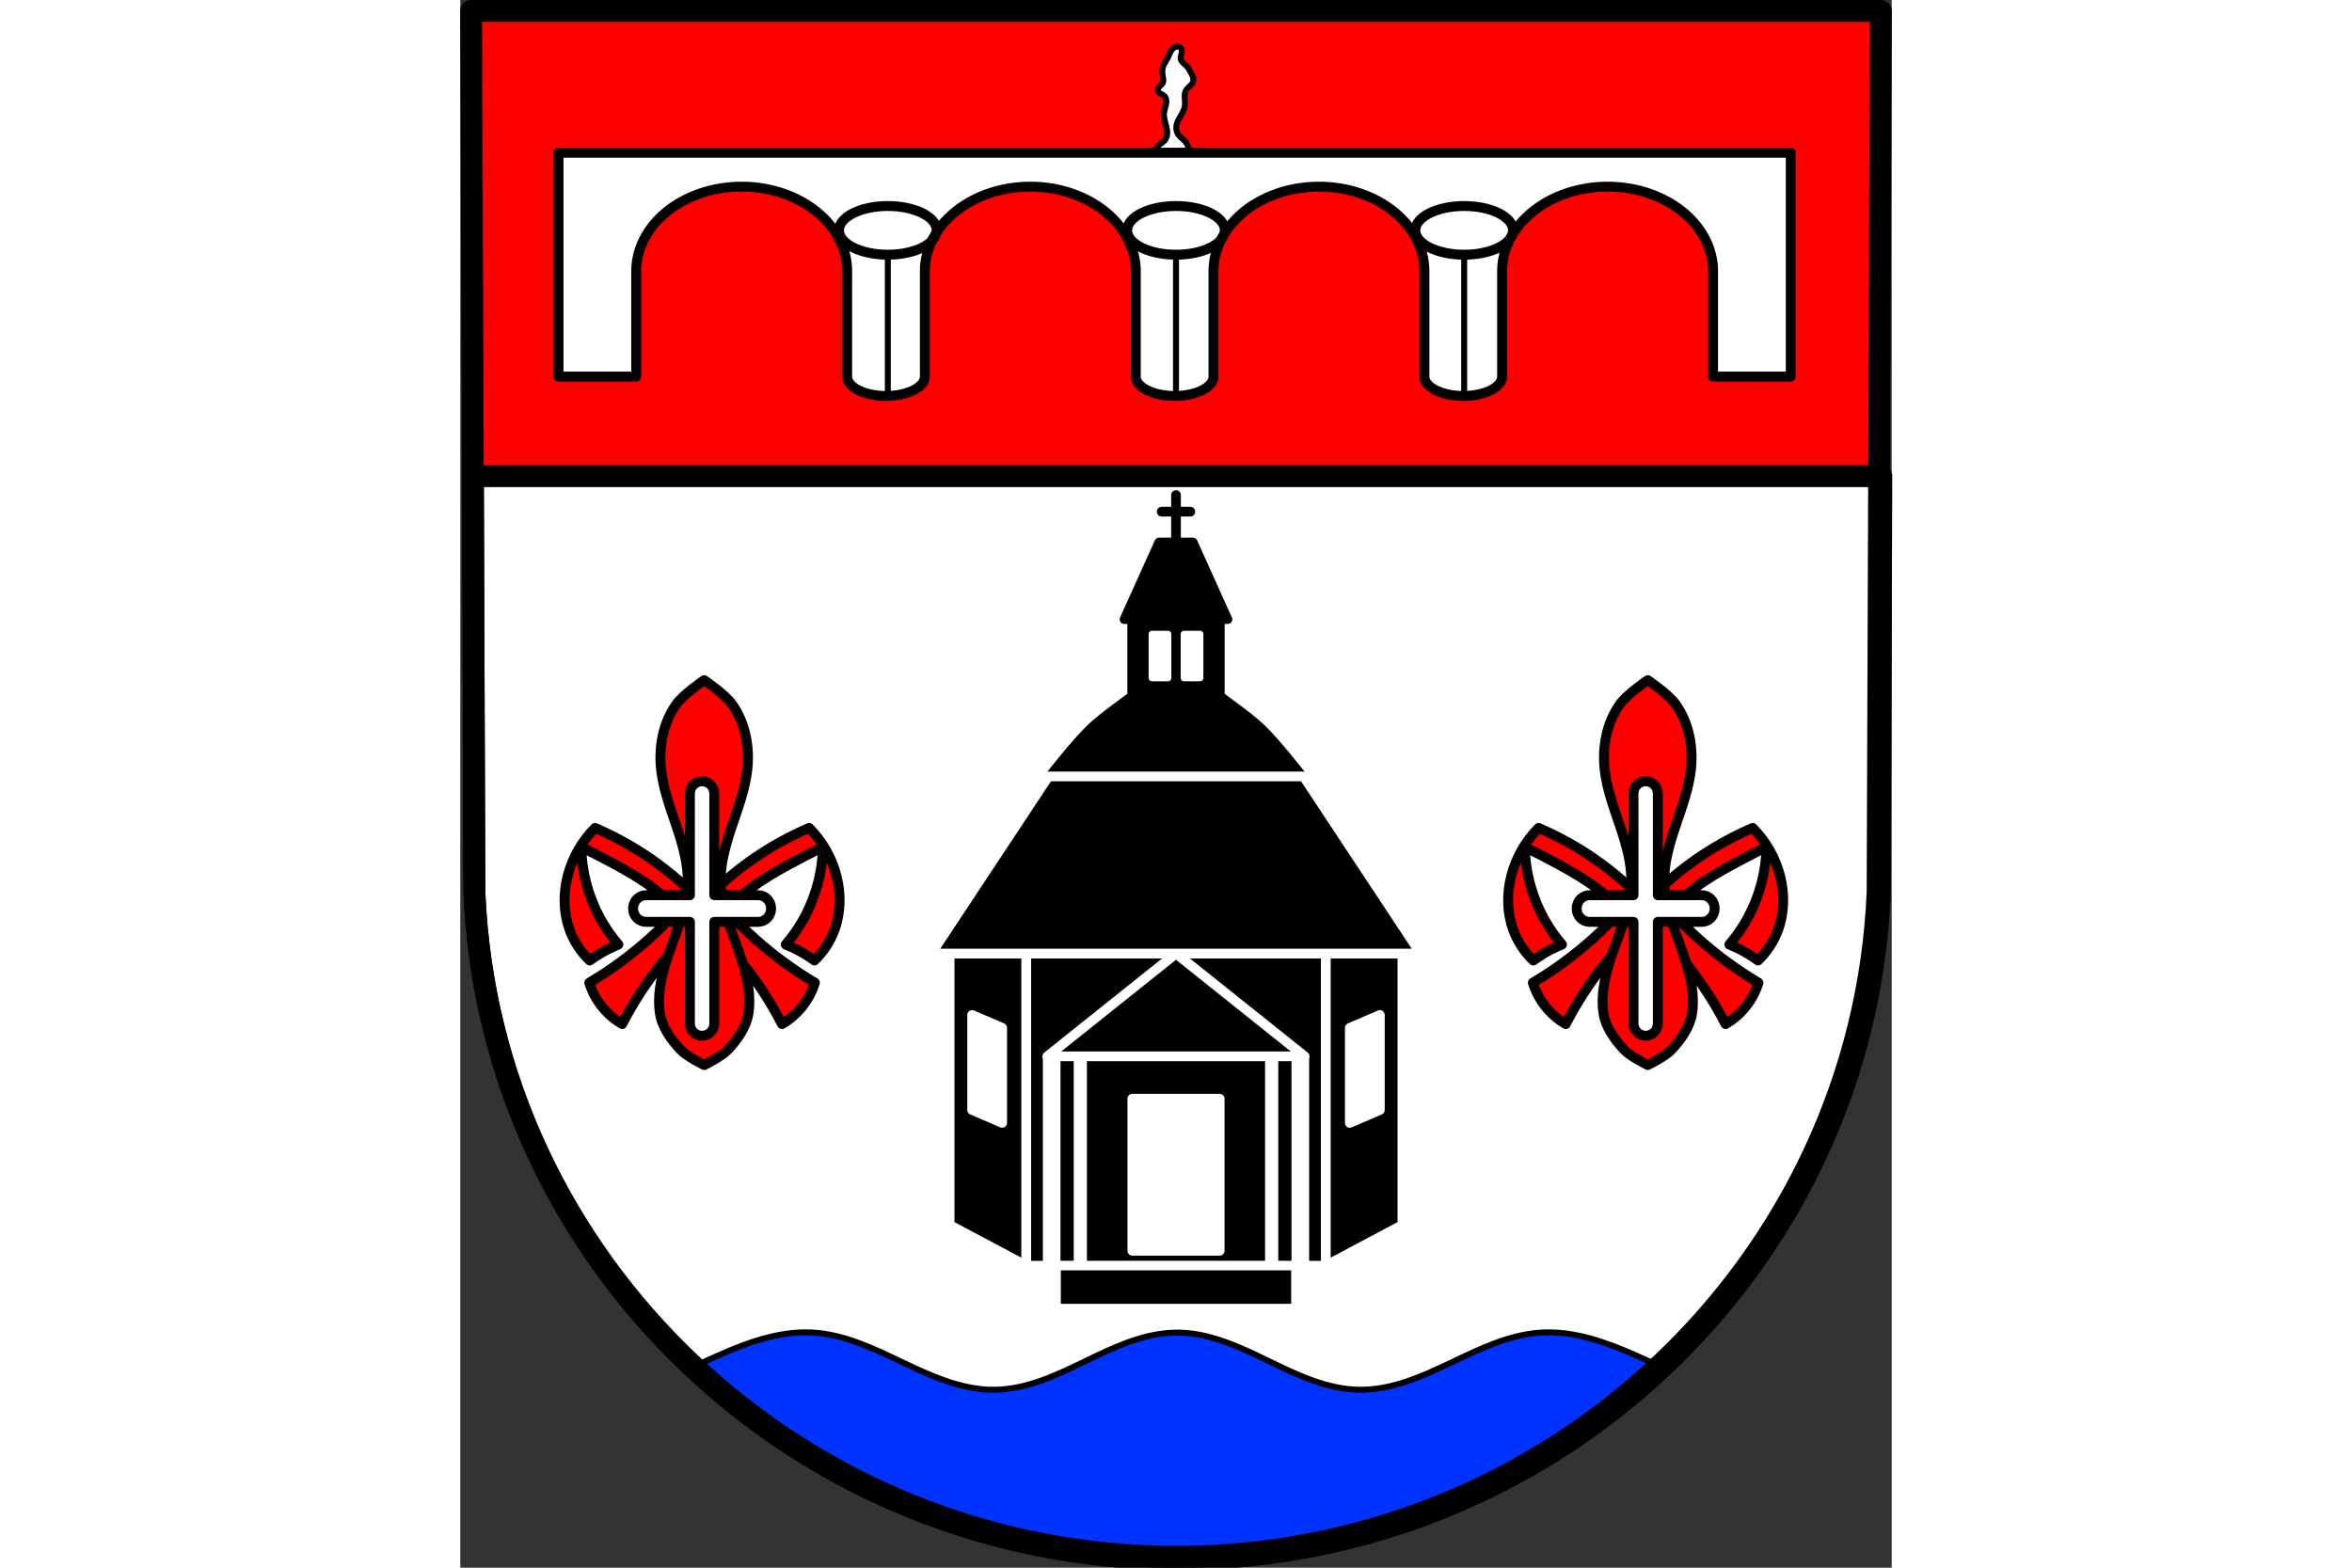
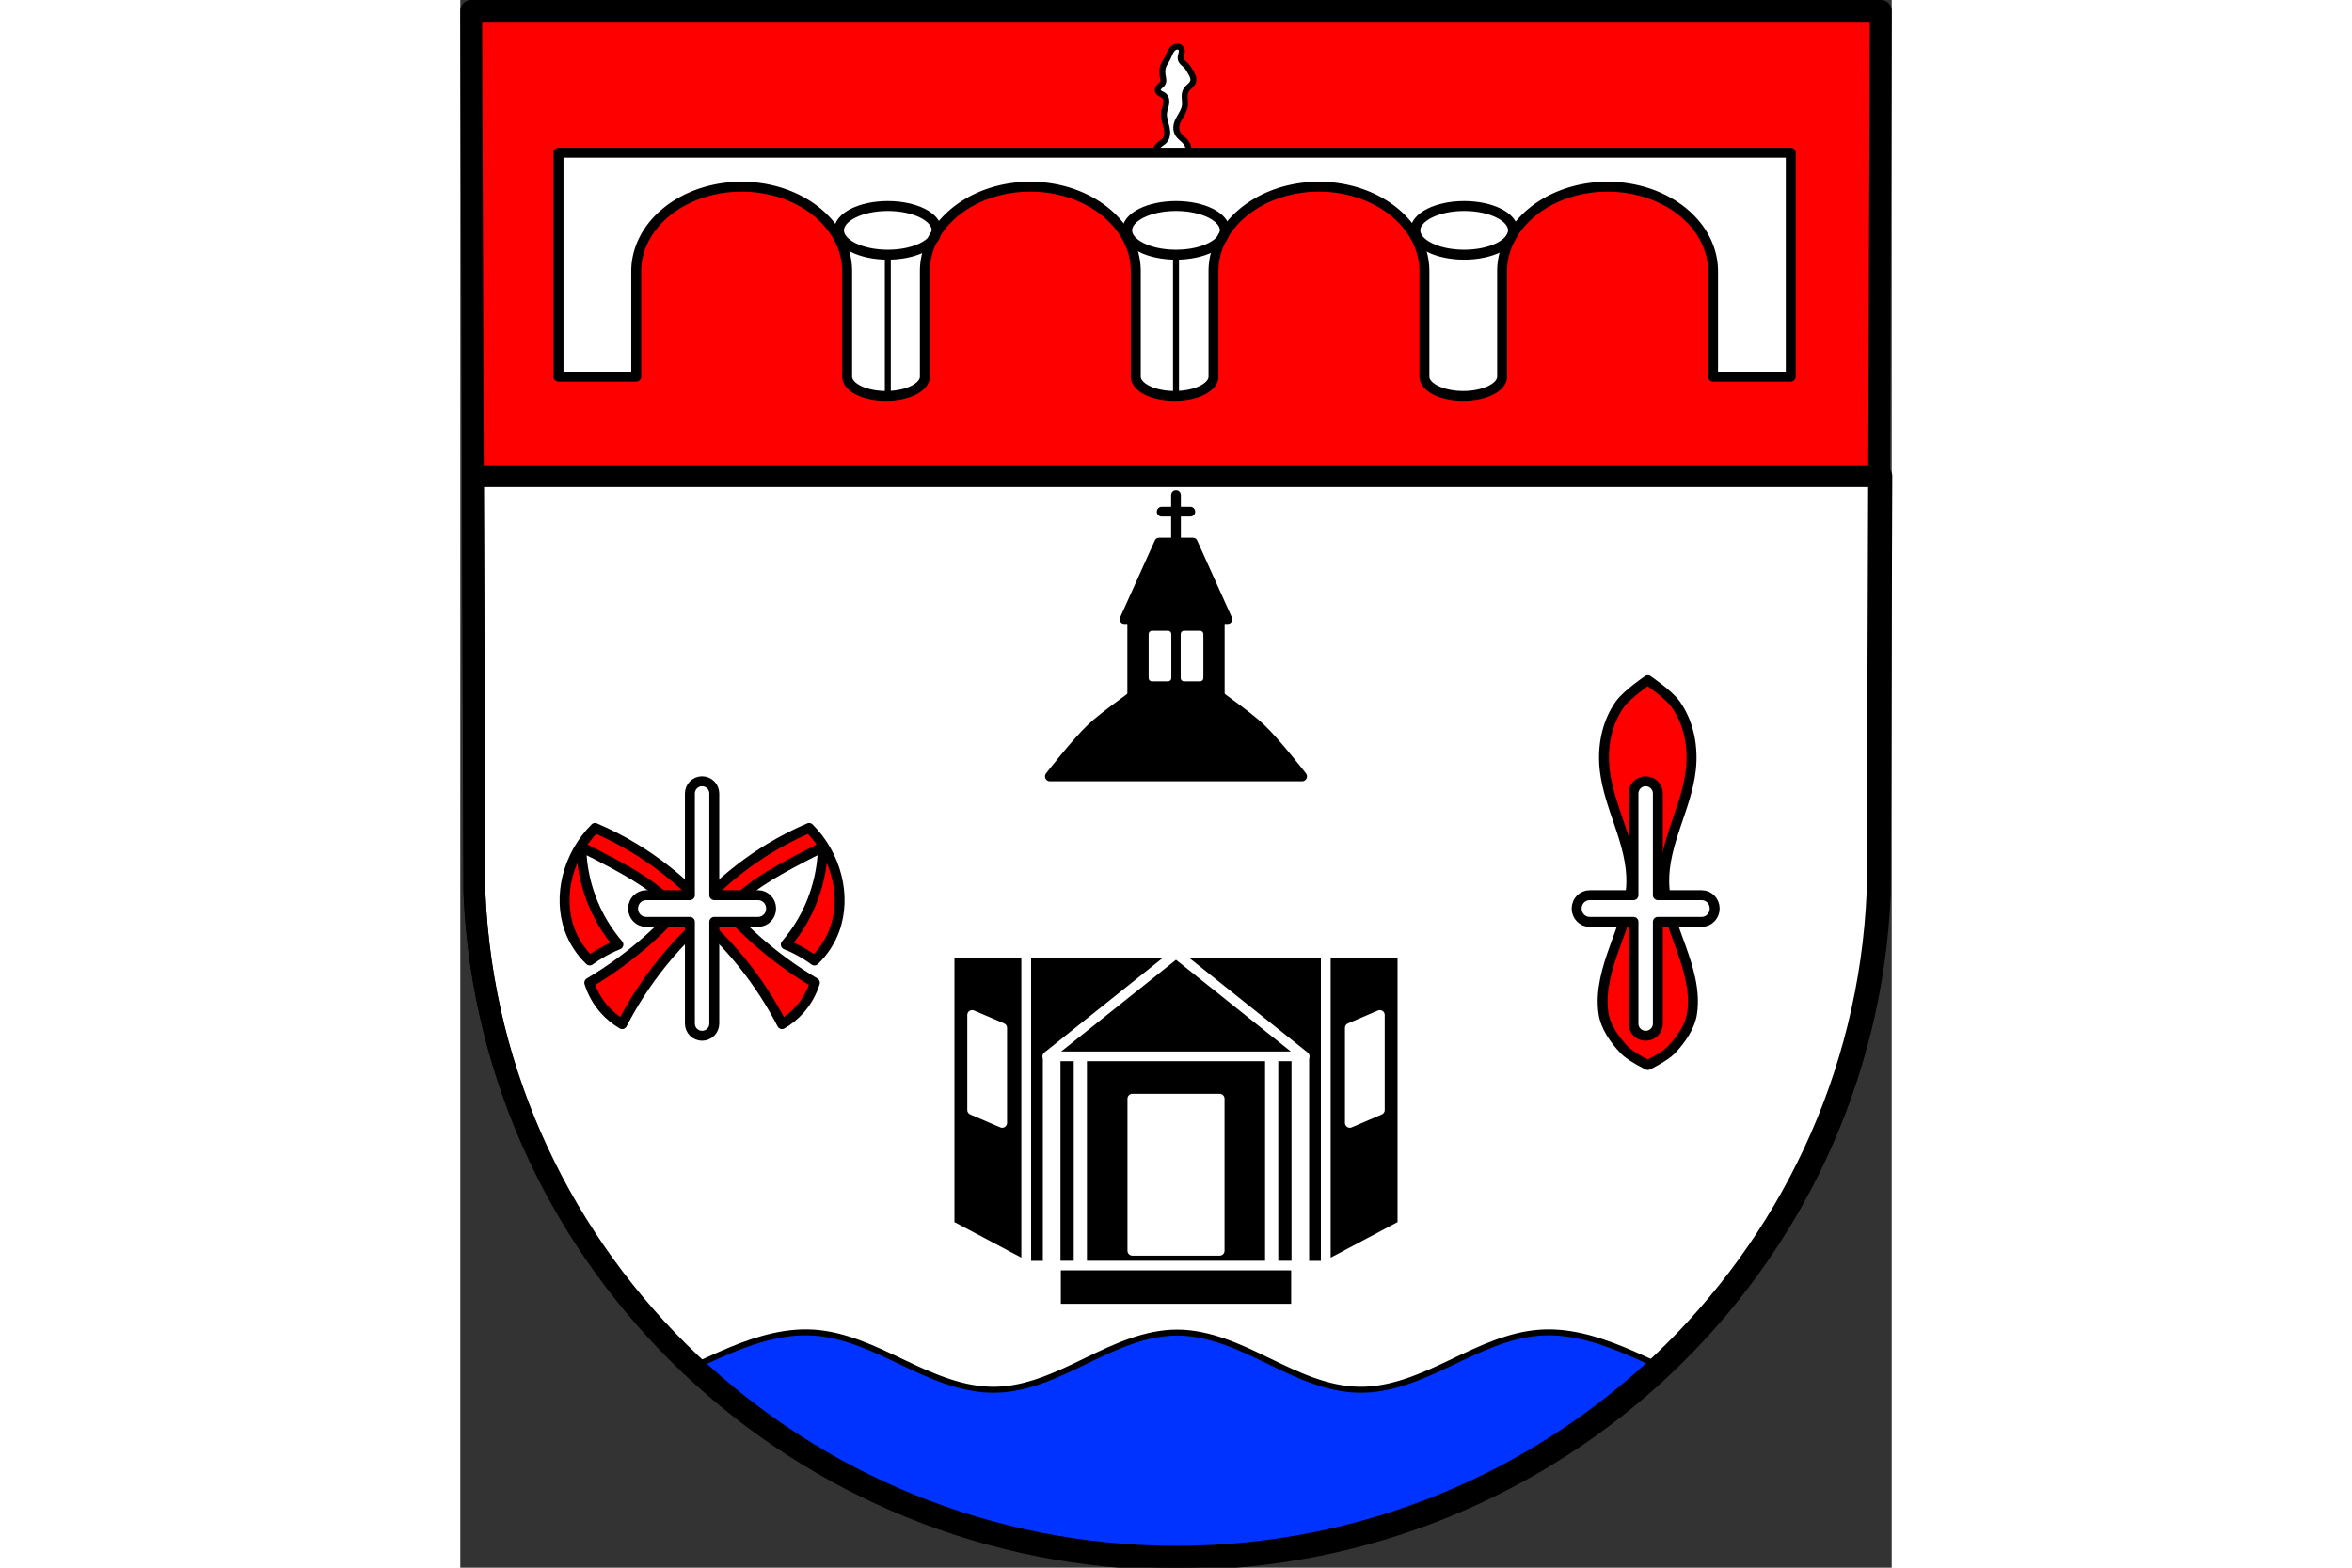
<svg xmlns="http://www.w3.org/2000/svg" xmlns:ns1="http://www.inkscape.org/namespaces/inkscape" xmlns:ns2="http://sodipodi.sourceforge.net/DTD/sodipodi-0.dtd" height="120" id="svg5948" ns1:version="0.92.4 (5da689c313, 2019-01-14)" preserveAspectRatio="xMidYMid meet" ns2:docname="DEU Echternacherbrück COA.svg" version="1.1" viewBox="0 0 190.934 209.15" width="180">
  <rect x="0" y="0" width="190.934" height="209.15" fill="#333333" stroke="none" />
  <defs id="defs5942">
    <ns1:path-effect effect="spiro" id="path-effect5043" is_visible="true" />
    <ns1:path-effect effect="spiro" id="path-effect4992" is_visible="true" />
    <ns1:path-effect effect="spiro" id="path-effect4969" is_visible="true" />
    <ns1:path-effect effect="spiro" id="path-effect4946" is_visible="true" />
    <ns1:path-effect effect="spiro" id="path-effect4851" is_visible="true" />
    <ns1:path-effect effect="spiro" id="path-effect4714" is_visible="true" />
    <ns1:path-effect effect="spiro" id="path-effect4946-8" is_visible="true" />
    <ns1:path-effect effect="spiro" id="path-effect4969-0" is_visible="true" />
    <ns1:path-effect effect="spiro" id="path-effect4992-6" is_visible="true" />
    <ns1:path-effect effect="spiro" id="path-effect5043-1" is_visible="true" />
  </defs>
  <ns2:namedview bordercolor="#666666" borderopacity="1.0" fit-margin-bottom="0" fit-margin-left="0" fit-margin-right="0" fit-margin-top="0" id="base" ns1:current-layer="layer1" ns1:cx="360.81986" ns1:cy="395.24331" ns1:document-units="mm" ns1:pageopacity="0.0" ns1:pageshadow="2" ns1:snap-midpoints="true" ns1:snap-nodes="true" ns1:snap-smooth-nodes="true" ns1:window-height="745" ns1:window-maximized="1" ns1:window-width="1366" ns1:window-x="-8" ns1:window-y="-8" ns1:zoom="0.69324388" pagecolor="#ffffff" showgrid="false" />
  <g id="layer1" ns1:groupmode="layer" ns1:label="Ebene 1" transform="translate(-8.468,-10.003)">
    <path d="m 197.946,11.458 -0.43,117.581 c -2.093,49.459 -43.44,88.631 -93.582,88.658 -50.097,-0.061 -91.46,-39.246 -93.582,-88.658 L 9.923,11.458 H 103.933 Z" id="path10563-0-6-2-5" ns1:connector-curvature="0" ns2:nodetypes="ccccccc" style="fill:#ff0000;fill-opacity:1;fill-rule:evenodd;stroke:none;stroke-width:2.91;stroke-linecap:round;stroke-linejoin:round;stroke-miterlimit:4;stroke-dasharray:none;stroke-opacity:1" />
    <path d="M 6.357 239.744 L 7.125 449.9 C 15.146 636.656 171.477 784.757 360.82 784.986 C 550.334 784.882 706.606 636.834 714.516 449.9 L 715.283 239.744 L 6.357 239.744 z " id="rect4606" style="fill:#ffffff;fill-opacity:1;stroke:#000000;stroke-width:11;stroke-linejoin:round;stroke-miterlimit:4;stroke-dasharray:none;stroke-opacity:1" transform="matrix(0.265,0,0,0.265,8.468,10.003)" />
    <path d="m 98.097,102.861 c -0.102,0.164 -3.712,2.655 -5.372,4.212 -2.123,1.992 -5.616,6.514 -5.616,6.514 h 16.826 16.826 c 0,0 -3.493,-4.523 -5.616,-6.514 -1.66,-1.557 -5.27,-4.048 -5.372,-4.212 h -5.838 z" id="path5234" ns1:connector-curvature="0" ns2:nodetypes="ccccccccc" style="fill:#000000;stroke:#000000;stroke-width:1.296;stroke-linecap:round;stroke-linejoin:round;stroke-miterlimit:4;stroke-dasharray:none;stroke-opacity:1" />
    <path d="M 174.66 670.77 C 159.605 670.58 144.872 675.791 131.025 681.875 C 126.31 683.947 121.625 686.128 116.924 688.266 C 180.585 748.141 266.612 784.872 360.82 784.986 C 455.137 784.934 541.212 748.23 604.871 688.334 C 600.119 686.175 595.385 683.969 590.619 681.875 C 575.849 675.385 560.071 669.89 543.969 670.881 C 527.87 671.872 512.956 679.225 498.396 686.166 C 483.837 693.107 468.524 699.906 452.396 699.66 C 436.258 699.415 421.165 692.152 406.65 685.094 C 392.135 678.036 376.962 670.881 360.822 670.881 C 344.682 670.881 329.509 678.036 314.994 685.094 C 300.479 692.152 285.388 699.415 269.25 699.66 C 253.123 699.906 237.81 693.107 223.25 686.166 C 208.69 679.225 193.775 671.872 177.676 670.881 C 176.669 670.819 175.664 670.782 174.66 670.77 z " id="path4712" style="fill:#0033ff;stroke:#000000;stroke-width:3;stroke-linecap:round;stroke-linejoin:round;stroke-miterlimit:4;stroke-dasharray:none;stroke-opacity:1;fill-opacity:1" transform="matrix(0.265,0,0,0.265,8.468,10.003)" />
    <path d="m 197.946,11.458 -0.43,117.581 c -2.093,49.459 -43.44,88.631 -93.582,88.658 -50.097,-0.061 -91.46,-39.246 -93.582,-88.658 L 9.923,11.458 H 103.933 Z" id="path10563-0-6-2" ns1:connector-curvature="0" ns2:nodetypes="ccccccc" style="fill:none;fill-rule:evenodd;stroke:#000000;stroke-width:2.91;stroke-linecap:round;stroke-linejoin:round;stroke-miterlimit:4;stroke-dasharray:none;stroke-opacity:1" />
    <g id="g4942" transform="translate(210.666)">
      <path d="m -108.82,31.966 c -0.413,-0.295 -0.682,-0.784 -0.708,-1.29 -0.027,-0.507 0.189,-1.021 0.569,-1.358 0.223,-0.198 0.498,-0.336 0.697,-0.558 0.213,-0.237 0.323,-0.555 0.351,-0.872 0.028,-0.318 -0.022,-0.637 -0.095,-0.948 -0.147,-0.621 -0.393,-1.24 -0.325,-1.874 0.043,-0.402 0.211,-0.78 0.282,-1.177 0.036,-0.199 0.048,-0.404 0.007,-0.602 -0.041,-0.198 -0.136,-0.388 -0.289,-0.52 -0.142,-0.122 -0.324,-0.187 -0.487,-0.28 -0.082,-0.046 -0.16,-0.1 -0.223,-0.17 -0.063,-0.069 -0.112,-0.155 -0.126,-0.247 -0.017,-0.107 0.012,-0.218 0.065,-0.312 0.052,-0.095 0.127,-0.175 0.206,-0.25 0.079,-0.074 0.163,-0.143 0.239,-0.22 0.076,-0.077 0.145,-0.163 0.187,-0.263 0.045,-0.109 0.057,-0.229 0.051,-0.347 -0.006,-0.118 -0.029,-0.234 -0.051,-0.35 -0.084,-0.462 -0.138,-0.945 0,-1.394 0.131,-0.428 0.425,-0.785 0.627,-1.185 0.188,-0.372 0.302,-0.786 0.558,-1.115 0.153,-0.196 0.362,-0.36 0.607,-0.405 0.122,-0.023 0.251,-0.014 0.367,0.03 0.116,0.045 0.218,0.127 0.281,0.235 0.06,0.103 0.081,0.224 0.079,0.343 -0.003,0.119 -0.029,0.236 -0.059,0.351 -0.03,0.115 -0.065,0.229 -0.086,0.346 -0.021,0.117 -0.028,0.238 -0.003,0.354 0.039,0.18 0.154,0.336 0.285,0.466 0.131,0.13 0.28,0.241 0.412,0.37 0.3,0.295 0.499,0.674 0.697,1.045 0.087,0.163 0.175,0.326 0.233,0.501 0.058,0.175 0.085,0.364 0.046,0.545 -0.028,0.131 -0.091,0.253 -0.169,0.362 -0.078,0.109 -0.172,0.206 -0.269,0.298 -0.194,0.185 -0.406,0.361 -0.538,0.594 -0.168,0.298 -0.188,0.656 -0.169,0.997 0.018,0.341 0.071,0.684 0.03,1.024 -0.07,0.583 -0.404,1.094 -0.697,1.603 -0.177,0.308 -0.344,0.628 -0.418,0.976 -0.09,0.426 -0.029,0.89 0.209,1.254 0.217,0.331 0.558,0.556 0.836,0.836 0.216,0.217 0.398,0.474 0.488,0.767 0.096,0.313 0.083,0.648 0.07,0.976 -0.007,0.188 -0.015,0.378 -0.07,0.558 -0.066,0.216 -0.198,0.407 -0.35,0.574 -0.152,0.167 -0.324,0.315 -0.487,0.471 -0.355,0.341 -0.668,0.727 -1.041,1.048 -0.374,0.321 -0.828,0.58 -1.321,0.6 -0.246,0.01 -0.497,-0.043 -0.71,-0.166 -0.213,-0.124 -0.386,-0.32 -0.465,-0.554 -0.079,-0.233 -0.059,-0.502 0.069,-0.713 0.064,-0.105 0.153,-0.195 0.26,-0.258 0.106,-0.062 0.229,-0.097 0.352,-0.097 10e-6,0 10e-6,0 2e-5,0 z" id="path4849" ns1:connector-curvature="0" ns1:original-d="m -108.81985,31.966298 c 0.6084,-0.641268 -0.50122,-1.841703 -0.13938,-2.648208 0.12178,-0.271422 0.57057,-0.288186 0.6969,-0.557517 0.52294,-1.11485 -0.0581,-2.462204 -0.0697,-3.693553 -0.007,-0.766552 0.32515,-1.605547 0,-2.299759 -0.15391,-0.328605 -0.7842,-0.337791 -0.83628,-0.696897 -0.0601,-0.414447 0.57554,-0.64453 0.6969,-1.045344 0.0673,-0.222331 0,-0.464598 0,-0.696897 0,-0.464598 -0.11199,-0.942896 0,-1.393794 0.10771,-0.43366 0.42275,-0.787411 0.62721,-1.184724 0.19015,-0.369492 0.21665,-0.877354 0.55751,-1.115035 0.3451,-0.240635 0.94804,-0.427705 1.25442,-0.139379 0.33876,0.318799 -0.21708,0.95258 -0.0697,1.393793 0.11497,0.344169 0.4798,0.545522 0.6969,0.836276 0.25055,0.33556 0.52448,0.663698 0.69689,1.045345 0.14846,0.328647 0.35048,0.691924 0.27876,1.045345 -0.10535,0.51914 -0.78659,0.759579 -0.97565,1.254414 -0.241,0.630795 0.0208,1.365007 -0.13938,2.021001 -0.1382,0.565975 -0.466,1.067968 -0.6969,1.602862 -0.14023,0.324853 -0.37583,0.624367 -0.41814,0.975656 -0.0507,0.420864 0.0151,0.877491 0.20907,1.254414 0.18039,0.350532 0.5896,0.528764 0.83628,0.836276 0.18952,0.236259 0.39283,0.478988 0.48783,0.766586 0.10226,0.309596 0.0784,0.649723 0.0697,0.975656 -0.005,0.18722 0.003,0.384983 -0.0697,0.557517 -0.17359,0.411084 -0.4295,0.861901 -0.83628,1.045345 -0.86926,0.392004 -2.88052,0.813897 -2.85728,-0.139379 0,-7e-6 2e-5,5e-6 2e-5,0 z" ns1:path-effect="#path-effect4851" ns2:nodetypes="aaaaaaaaaaaaaaaaaaaaaaaaaaaa" style="fill:#ffffff;stroke:#000000;stroke-width:0.794;stroke-linecap:round;stroke-linejoin:round;stroke-miterlimit:4;stroke-dasharray:none;stroke-opacity:1" />
      <path d="M -745.52,76.887 V 189.59 h 39.111 v -53.016 a 53.087,42.594 0 0 1 53.086,-42.594 53.087,42.594 0 0 1 53.088,42.594 v 53.016 a 19.554,9.752 0 0 0 19.555,9.752 19.554,9.752 0 0 0 19.553,-9.752 v -53.016 a 53.087,42.594 0 0 1 53.086,-42.594 53.087,42.594 0 0 1 53.088,42.594 v 53.016 a 19.554,9.752 0 0 0 19.555,9.752 19.554,9.752 0 0 0 19.553,-9.752 v -53.016 a 53.087,42.594 0 0 1 53.086,-42.594 53.087,42.594 0 0 1 53.088,42.594 v 53.016 h 0.002 a 19.554,9.752 0 0 0 19.555,9.752 19.554,9.752 0 0 0 19.553,-9.752 v -53.016 a 53.087,42.594 0 0 1 53.086,-42.594 53.087,42.594 0 0 1 53.088,42.594 v 53.016 h 39.111 V 76.887 Z" id="rect4813" ns1:connector-curvature="0" style="fill:#ffffff;fill-opacity:1;stroke:#000000;stroke-width:5;stroke-linecap:round;stroke-linejoin:round;stroke-miterlimit:4;stroke-dasharray:none;stroke-opacity:1" transform="matrix(0.265,0,0,0.265,8.468,10.003)" />
      <ellipse cx="-145.17" cy="40.736" id="path4853" rx="6.514" ry="3.248" style="fill:none;fill-opacity:1;stroke:#000000;stroke-width:1.323;stroke-linecap:round;stroke-linejoin:round;stroke-miterlimit:4;stroke-dasharray:none;stroke-opacity:1" />
      <ellipse cx="-106.731" cy="40.736" id="path4853-3" rx="6.514" ry="3.248" style="fill:none;fill-opacity:1;stroke:#000000;stroke-width:1.323;stroke-linecap:round;stroke-linejoin:round;stroke-miterlimit:4;stroke-dasharray:none;stroke-opacity:1" />
      <ellipse cx="-68.292" cy="40.736" id="path4853-4" rx="6.514" ry="3.248" style="fill:none;fill-opacity:1;stroke:#000000;stroke-width:1.323;stroke-linecap:round;stroke-linejoin:round;stroke-miterlimit:4;stroke-dasharray:none;stroke-opacity:1" />
      <path d="M -145.17,43.984 V 62.569" id="path4928" ns1:connector-curvature="0" style="fill:none;stroke:#000000;stroke-width:0.794;stroke-linecap:round;stroke-linejoin:miter;stroke-miterlimit:4;stroke-dasharray:none;stroke-opacity:1" />
      <path d="M -106.731,43.984 V 62.537" id="path4930" ns1:connector-curvature="0" style="fill:none;stroke:#000000;stroke-width:0.794;stroke-linecap:round;stroke-linejoin:miter;stroke-miterlimit:4;stroke-dasharray:none;stroke-opacity:1" />
-       <path d="M -68.292,43.984 V 62.537" id="path4932" ns1:connector-curvature="0" style="fill:none;stroke:#000000;stroke-width:0.794;stroke-linecap:round;stroke-linejoin:miter;stroke-miterlimit:4;stroke-dasharray:none;stroke-opacity:1" />
    </g>
    <g id="g5101" transform="translate(211.906)">
      <g id="g5067">
        <path d="m -731.805,416.824 c -6.732,6.729 -11.586,15.317 -13.879,24.555 -2.176,8.77 -2.027,18.199 1.064,26.689 2.13,5.848 5.633,11.192 10.145,15.48 1.554,-1.137 3.158,-2.206 4.805,-3.203 3.066,-1.857 6.28,-3.466 9.605,-4.805 -2.994,-3.489 -5.674,-7.245 -8.004,-11.209 -6.723,-11.441 -10.441,-24.632 -10.678,-37.9 5.574,2.734 11.092,5.582 16.549,8.541 6.821,3.699 13.57,7.587 19.752,12.277 4.392,3.332 8.476,7.065 12.201,11.129 -4.597,5.085 -9.46,9.93 -14.574,14.494 -9.228,8.236 -19.252,15.578 -29.891,21.887 1.519,4.906 4.083,9.485 7.473,13.344 2.597,2.957 5.674,5.492 9.074,7.475 5.548,-10.767 12.174,-20.977 19.75,-30.428 4.88,-6.088 10.162,-11.852 15.785,-17.262 0.898,1.285 1.769,2.586 2.6,3.916 l 1.559,-7.795 c 0.18,-0.163 0.357,-0.328 0.537,-0.49 0.181,0.162 0.357,0.329 0.537,0.492 l 1.559,7.793 c 0.83,-1.329 1.701,-2.63 2.598,-3.914 5.623,5.409 10.907,11.172 15.787,17.26 7.576,9.45 14.202,19.661 19.75,30.428 3.4,-1.982 6.477,-4.518 9.074,-7.475 3.39,-3.859 5.954,-8.437 7.473,-13.344 -10.639,-6.309 -20.665,-13.651 -29.893,-21.887 -5.114,-4.564 -9.976,-9.409 -14.572,-14.494 3.725,-4.064 7.809,-7.797 12.201,-11.129 6.182,-4.69 12.933,-8.578 19.754,-12.277 5.457,-2.959 10.973,-5.807 16.547,-8.541 -0.237,13.268 -3.954,26.459 -10.678,37.9 -2.33,3.964 -5.012,7.72 -8.006,11.209 3.325,1.339 6.543,2.948 9.609,4.805 1.647,0.997 3.251,2.067 4.805,3.203 4.511,-4.288 8.013,-9.632 10.143,-15.48 3.092,-8.49 3.243,-17.92 1.066,-26.689 -2.293,-9.238 -7.149,-17.826 -13.881,-24.555 -6.807,2.92 -13.411,6.31 -19.75,10.141 -10.581,6.394 -20.4,14.034 -29.238,22.68 -0.496,-0.62 -0.998,-1.235 -1.486,-1.861 l -1.346,4.707 c -0.685,0.705 -1.381,1.4 -2.053,2.117 -0.672,-0.717 -1.367,-1.413 -2.053,-2.117 l -1.346,-4.707 c -0.489,0.626 -0.99,1.241 -1.486,1.861 -8.837,-8.645 -18.657,-16.286 -29.238,-22.68 -6.339,-3.831 -12.943,-7.221 -19.75,-10.141 z" id="path4967" ns1:connector-curvature="0" style="fill:#ff0000;fill-opacity:1;stroke:#000000;stroke-width:5;stroke-linecap:round;stroke-linejoin:round;stroke-miterlimit:4;stroke-dasharray:none;stroke-opacity:1" transform="matrix(0.265,0,0,0.265,8.468,10.003)" />
-         <path d="m -170.902,100.744 c 0,0 -2.756,1.865 -3.716,3.21 -1.786,2.502 -2.379,5.73 -2.027,8.783 0.296,2.568 1.213,5.017 2.038,7.467 0.825,2.45 1.572,4.981 1.509,7.566 -0.073,2.99 -1.22,5.832 -2.232,8.645 -1.013,2.814 -1.917,5.794 -1.484,8.753 0.267,1.825 1.479,3.534 2.765,4.898 0.856,0.908 3.147,2.027 3.147,2.027 0,0 2.291,-1.119 3.147,-2.027 1.287,-1.364 2.497,-3.074 2.764,-4.898 0.433,-2.959 -0.471,-5.939 -1.484,-8.753 -1.013,-2.814 -2.16,-5.656 -2.232,-8.645 -0.063,-2.585 0.685,-5.116 1.509,-7.566 0.825,-2.45 1.742,-4.899 2.038,-7.467 0.352,-3.053 -0.242,-6.282 -2.027,-8.783 -0.96,-1.345 -3.716,-3.21 -3.716,-3.21 z" id="path5041" ns1:connector-curvature="0" ns2:nodetypes="ccsccscacaccccccc" style="fill:#ff0000;fill-opacity:1;stroke:#000000;stroke-width:1.323;stroke-linecap:round;stroke-linejoin:round;stroke-miterlimit:4;stroke-dasharray:none;stroke-opacity:1" />
        <path d="m -677.932,393.336 c -3.401,0 -6.139,2.738 -6.139,6.139 v 51.205 h -22.068 c -3.619,0 -6.531,2.994 -6.531,6.713 0,3.719 2.913,6.713 6.531,6.713 h 22.068 v 51.205 c 0,3.401 2.738,6.139 6.139,6.139 3.401,0 6.139,-2.738 6.139,-6.139 v -51.205 h 22.068 c 3.619,0 6.531,-2.994 6.531,-6.713 0,-3.719 -2.913,-6.713 -6.531,-6.713 h -22.068 v -51.205 c 0,-3.401 -2.738,-6.139 -6.139,-6.139 z" id="rect5014" ns1:connector-curvature="0" style="fill:#ffffff;fill-opacity:1;stroke:#000000;stroke-width:5;stroke-linecap:round;stroke-linejoin:round;stroke-miterlimit:4;stroke-dasharray:none;stroke-opacity:1" transform="matrix(0.265,0,0,0.265,8.468,10.003)" />
      </g>
      <g id="g5067-6" transform="translate(125.86)">
-         <path d="m -731.805,416.824 c -6.732,6.729 -11.586,15.317 -13.879,24.555 -2.176,8.77 -2.027,18.199 1.064,26.689 2.13,5.848 5.633,11.192 10.145,15.48 1.554,-1.137 3.158,-2.206 4.805,-3.203 3.066,-1.857 6.28,-3.466 9.605,-4.805 -2.994,-3.489 -5.674,-7.245 -8.004,-11.209 -6.723,-11.441 -10.441,-24.632 -10.678,-37.9 5.574,2.734 11.092,5.582 16.549,8.541 6.821,3.699 13.57,7.587 19.752,12.277 4.392,3.332 8.476,7.065 12.201,11.129 -4.597,5.085 -9.46,9.93 -14.574,14.494 -9.228,8.236 -19.252,15.578 -29.891,21.887 1.519,4.906 4.083,9.485 7.473,13.344 2.597,2.957 5.674,5.492 9.074,7.475 5.548,-10.767 12.174,-20.977 19.75,-30.428 4.88,-6.088 10.162,-11.852 15.785,-17.262 0.898,1.285 1.769,2.586 2.6,3.916 l 1.559,-7.795 c 0.18,-0.163 0.357,-0.328 0.537,-0.49 0.181,0.162 0.357,0.329 0.537,0.492 l 1.559,7.793 c 0.83,-1.329 1.701,-2.63 2.598,-3.914 5.623,5.409 10.907,11.172 15.787,17.26 7.576,9.45 14.202,19.661 19.75,30.428 3.4,-1.982 6.477,-4.518 9.074,-7.475 3.39,-3.859 5.954,-8.437 7.473,-13.344 -10.639,-6.309 -20.665,-13.651 -29.893,-21.887 -5.114,-4.564 -9.976,-9.409 -14.572,-14.494 3.725,-4.064 7.809,-7.797 12.201,-11.129 6.182,-4.69 12.933,-8.578 19.754,-12.277 5.457,-2.959 10.973,-5.807 16.547,-8.541 -0.237,13.268 -3.954,26.459 -10.678,37.9 -2.33,3.964 -5.012,7.72 -8.006,11.209 3.325,1.339 6.543,2.948 9.609,4.805 1.647,0.997 3.251,2.067 4.805,3.203 4.511,-4.288 8.013,-9.632 10.143,-15.48 3.092,-8.49 3.243,-17.92 1.066,-26.689 -2.293,-9.238 -7.149,-17.826 -13.881,-24.555 -6.807,2.92 -13.411,6.31 -19.75,10.141 -10.581,6.394 -20.4,14.034 -29.238,22.68 -0.496,-0.62 -0.998,-1.235 -1.486,-1.861 l -1.346,4.707 c -0.685,0.705 -1.381,1.4 -2.053,2.117 -0.672,-0.717 -1.367,-1.413 -2.053,-2.117 l -1.346,-4.707 c -0.489,0.626 -0.99,1.241 -1.486,1.861 -8.837,-8.645 -18.657,-16.286 -29.238,-22.68 -6.339,-3.831 -12.943,-7.221 -19.75,-10.141 z" id="path4967-7" ns1:connector-curvature="0" style="fill:#ff0000;fill-opacity:1;stroke:#000000;stroke-width:5;stroke-linecap:round;stroke-linejoin:round;stroke-miterlimit:4;stroke-dasharray:none;stroke-opacity:1" transform="matrix(0.265,0,0,0.265,8.468,10.003)" />
        <path d="m -170.902,100.744 c 0,0 -2.756,1.865 -3.716,3.21 -1.786,2.502 -2.379,5.73 -2.027,8.783 0.296,2.568 1.213,5.017 2.038,7.467 0.825,2.45 1.572,4.981 1.509,7.566 -0.073,2.99 -1.22,5.832 -2.232,8.645 -1.013,2.814 -1.917,5.794 -1.484,8.753 0.267,1.825 1.479,3.534 2.765,4.898 0.856,0.908 3.147,2.027 3.147,2.027 0,0 2.291,-1.119 3.147,-2.027 1.287,-1.364 2.497,-3.074 2.764,-4.898 0.433,-2.959 -0.471,-5.939 -1.484,-8.753 -1.013,-2.814 -2.16,-5.656 -2.232,-8.645 -0.063,-2.585 0.685,-5.116 1.509,-7.566 0.825,-2.45 1.742,-4.899 2.038,-7.467 0.352,-3.053 -0.242,-6.282 -2.027,-8.783 -0.96,-1.345 -3.716,-3.21 -3.716,-3.21 z" id="path5041-2" ns1:connector-curvature="0" ns2:nodetypes="ccsccscacaccccccc" style="fill:#ff0000;fill-opacity:1;stroke:#000000;stroke-width:1.323;stroke-linecap:round;stroke-linejoin:round;stroke-miterlimit:4;stroke-dasharray:none;stroke-opacity:1" />
        <path d="m -677.932,393.336 c -3.401,0 -6.139,2.738 -6.139,6.139 v 51.205 h -22.068 c -3.619,0 -6.531,2.994 -6.531,6.713 0,3.719 2.913,6.713 6.531,6.713 h 22.068 v 51.205 c 0,3.401 2.738,6.139 6.139,6.139 3.401,0 6.139,-2.738 6.139,-6.139 v -51.205 h 22.068 c 3.619,0 6.531,-2.994 6.531,-6.713 0,-3.719 -2.913,-6.713 -6.531,-6.713 h -22.068 v -51.205 c 0,-3.401 -2.738,-6.139 -6.139,-6.139 z" id="rect5014-6" ns1:connector-curvature="0" style="fill:#ffffff;fill-opacity:1;stroke:#000000;stroke-width:5;stroke-linecap:round;stroke-linejoin:round;stroke-miterlimit:4;stroke-dasharray:none;stroke-opacity:1" transform="matrix(0.265,0,0,0.265,8.468,10.003)" />
      </g>
    </g>
    <rect height="41.647" id="rect5103" style="fill:#000000;fill-opacity:1;stroke:#ffffff;stroke-width:1.296;stroke-linecap:round;stroke-linejoin:round;stroke-miterlimit:4;stroke-dasharray:none;stroke-opacity:1" width="39.966" x="83.952" y="137.22" />
    <path d="m 73.734,137.219 v 36.215 l 10.218,5.432 v -5.432 -36.215 z" id="rect5105" ns1:connector-curvature="0" style="fill:#000000;fill-opacity:1;stroke:#ffffff;stroke-width:1.296;stroke-linecap:round;stroke-linejoin:round;stroke-miterlimit:4;stroke-dasharray:none;stroke-opacity:1" />
    <path d="m 134.136,137.22 v 36.215 l -10.218,5.432 v -5.432 -36.215 z" id="rect5105-3" ns1:connector-curvature="0" style="fill:#000000;fill-opacity:1;stroke:#ffffff;stroke-width:1.296;stroke-linecap:round;stroke-linejoin:round;stroke-miterlimit:4;stroke-dasharray:none;stroke-opacity:1" />
    <path d="m 76.743,145.413 v 12.675 l 4.009,1.721 v -12.675 z m 54.384,0 -4.009,1.721 v 12.675 l 4.009,-1.721 z" id="rect5125" ns1:connector-curvature="0" style="fill:#ffffff;fill-opacity:1;stroke:#ffffff;stroke-width:1.296;stroke-linecap:round;stroke-linejoin:round;stroke-miterlimit:4;stroke-dasharray:none;stroke-opacity:1" />
    <rect height="5.691" id="rect5143" style="fill:#000000;fill-opacity:1;stroke:#ffffff;stroke-width:1.222;stroke-linecap:round;stroke-linejoin:round;stroke-miterlimit:4;stroke-dasharray:none;stroke-opacity:1" width="31.947" x="87.961" y="178.867" />
    <path d="M 103.935,137.22 86.777,150.929 H 103.935 121.093 Z" id="path5145" ns1:connector-curvature="0" style="fill:#000000;stroke:#ffffff;stroke-width:1.296;stroke-linecap:round;stroke-linejoin:round;stroke-miterlimit:4;stroke-dasharray:none;stroke-opacity:1" />
    <path d="m 86.58,150.929 v 27.52 h 1.543 v -27.52 z m 33.167,0 v 27.52 h 1.543 v -27.52 z" id="rect5163" ns1:connector-curvature="0" style="fill:#ffffff;fill-opacity:1;stroke:#ffffff;stroke-width:0.809;stroke-linecap:round;stroke-linejoin:round;stroke-miterlimit:4;stroke-dasharray:none;stroke-opacity:1" />
    <path d="m 90.631,151.193 v 27.52 h 1.083 v -27.52 z m 25.524,0 v 27.52 h 1.083 v -27.52 z" id="rect5163-7" ns1:connector-curvature="0" style="fill:#ffffff;fill-opacity:1;stroke:#ffffff;stroke-width:0.678;stroke-linecap:round;stroke-linejoin:round;stroke-miterlimit:4;stroke-dasharray:none;stroke-opacity:1" />
    <rect height="20.292" id="rect5212" style="fill:#ffffff;fill-opacity:1;stroke:#ffffff;stroke-width:1.296;stroke-linecap:round;stroke-linejoin:round;stroke-miterlimit:4;stroke-dasharray:none;stroke-opacity:1" width="11.651" x="98.11" y="156.581" />
-     <path d="m 86.909,113.587 -15.62,23.632 h 32.646 32.646 l -15.621,-23.632 H 103.935 Z" id="path5216" ns1:connector-curvature="0" style="fill:#000000;stroke:#ffffff;stroke-width:1.296;stroke-linecap:round;stroke-linejoin:round;stroke-miterlimit:4;stroke-dasharray:none;stroke-opacity:1" />
    <rect height="10.228" id="rect5255" style="fill:#000000;fill-opacity:1;stroke:#000000;stroke-width:1.3;stroke-linecap:round;stroke-linejoin:round;stroke-miterlimit:4;stroke-dasharray:none;stroke-opacity:1" width="11.676" x="98.097" y="92.632" />
    <path d="m 100.739,94.605 v 5.845 h 2.119 v -5.845 z m 4.274,0 v 5.845 h 2.119 v -5.845 z" id="rect5257" ns1:connector-curvature="0" style="fill:#ffffff;fill-opacity:1;stroke:#ffffff;stroke-width:0.905;stroke-linecap:round;stroke-linejoin:round;stroke-miterlimit:4;stroke-dasharray:none;stroke-opacity:1" />
    <path d="m 101.673,82.35 -4.635,10.282 h 6.896 6.896 l -4.635,-10.282 h -2.262 z" id="path5275" ns1:connector-curvature="0" ns2:nodetypes="ccccccc" style="fill:#000000;stroke:#000000;stroke-width:1.227;stroke-linecap:round;stroke-linejoin:round;stroke-miterlimit:4;stroke-dasharray:none;stroke-opacity:1" />
    <path d="m 103.935,82.35 v -6.302" id="path5293" ns1:connector-curvature="0" style="fill:none;stroke:#000000;stroke-width:1.296;stroke-linecap:round;stroke-linejoin:round;stroke-miterlimit:4;stroke-dasharray:none;stroke-opacity:1" />
    <path d="m 102.023,78.266 h 3.824" id="path5293-5" ns1:connector-curvature="0" style="fill:none;stroke:#000000;stroke-width:1.296;stroke-linecap:round;stroke-linejoin:round;stroke-miterlimit:4;stroke-dasharray:none;stroke-opacity:1" />
  </g>
</svg>